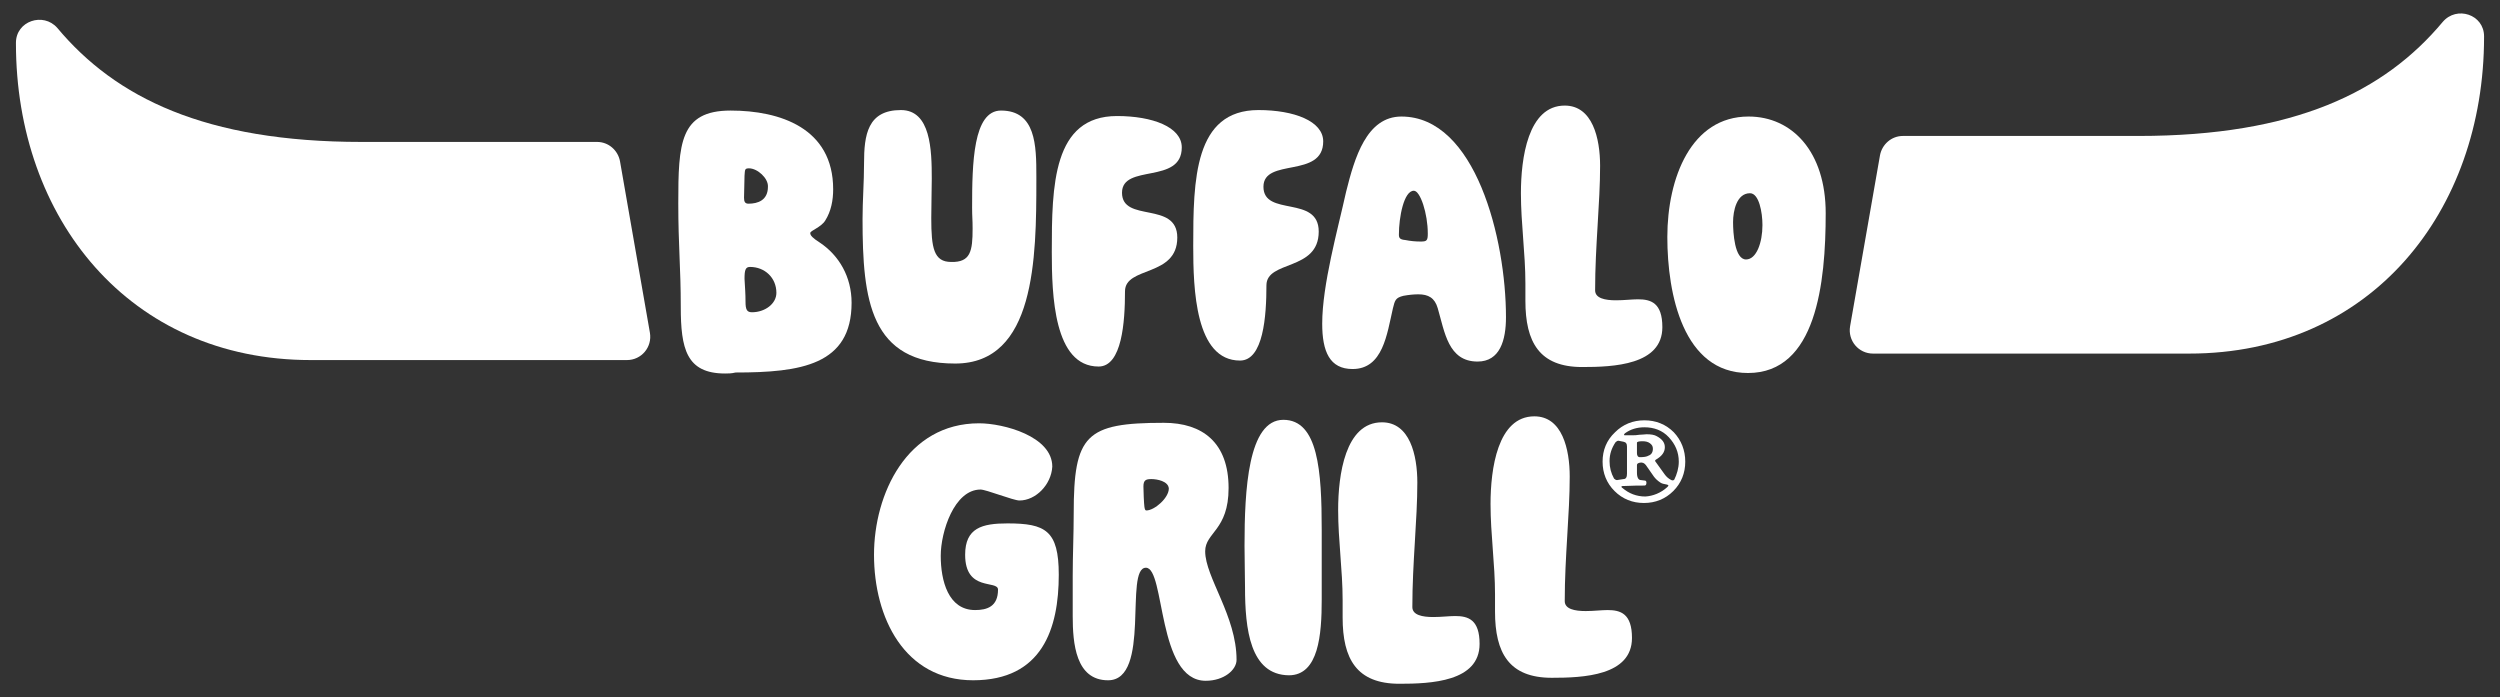
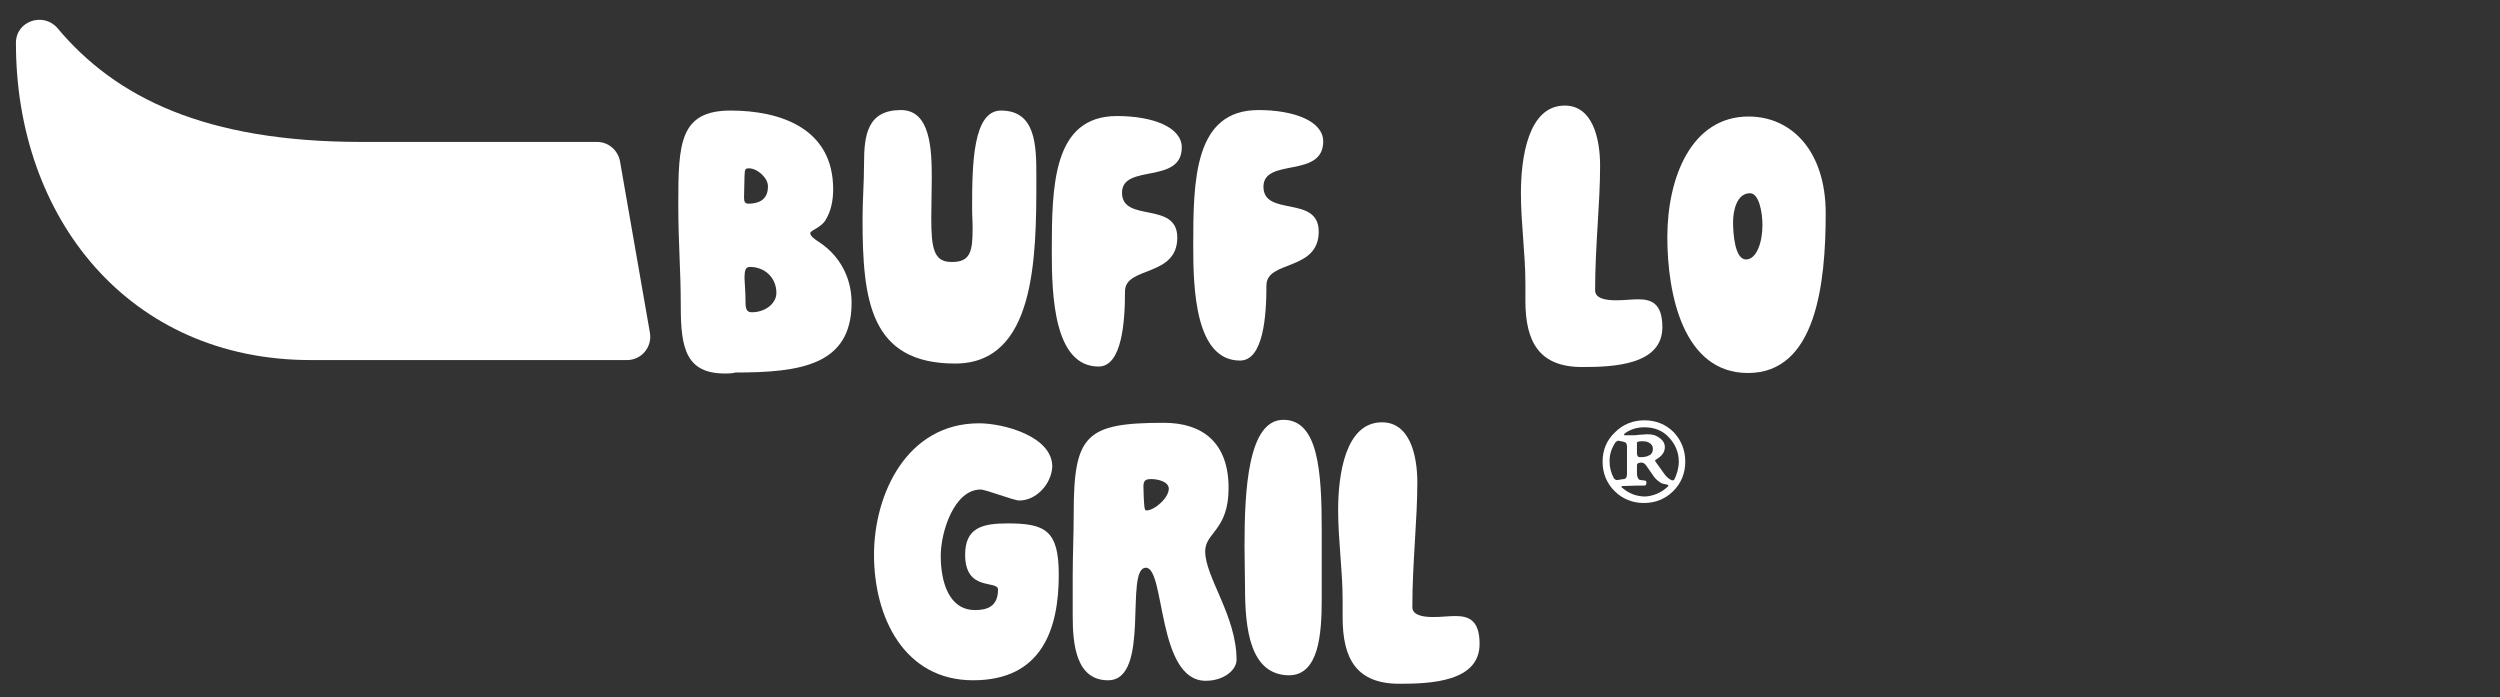
<svg xmlns="http://www.w3.org/2000/svg" id="Calque_1" x="0px" y="0px" viewBox="0 0 502 140" style="enable-background:new 0 0 502 140;" xml:space="preserve">
  <rect x="0" y="0" width="502" height="140" fill="#333333" stroke="none" />
  <style type="text/css">	.st0{fill:#FFFFFF;}</style>
  <g>
    <path class="st0" d="M145.6,75c-7.8,0-8.9-5-8.9-13.4c0-7.9-0.5-12.2-0.5-20.8c0-12,0.3-18.6,10.5-18.6c9.9,0,20.6,3.5,20.6,15.8  c0,2.2-0.4,4.4-1.6,6.3c-0.9,1.4-3,2-3,2.5s0.5,1,1.9,1.9c3.9,2.6,6.4,6.9,6.4,12.1c0,12.5-10.2,14-23.3,14  C146.9,75,146.2,75,145.6,75z M150.4,33.8c-0.9,0-0.8,0.3-0.9,1.5c0,0.7-0.1,3.7-0.1,4.4c0,0.8,0.2,1.2,0.9,1.2  c1.9,0,3.9-0.7,3.9-3.4C154.3,35.8,152.1,33.8,150.4,33.8z M149.7,60.6c0,1.6,0.3,2.1,1.3,2.1c2.6,0,4.9-1.7,4.9-3.9  c0-3-2.3-5.2-5.3-5.2c-0.9,0-1.1,0.6-1.1,2.4C149.6,57.9,149.7,58.9,149.7,60.6z" />
    <path class="st0" d="M195.3,45.9c0-1.9-0.1-2.3-0.1-4.2c0-8.9,0.2-19.5,5.8-19.5c7,0,7.1,7,7.1,13.2c0,0.2,0,0.6,0,0.8  c0,15.6-0.2,36.8-16.3,36.8c-17.1,0-18.6-12.7-18.6-29c0-3.7,0.3-7.4,0.3-11.2c0-5.7,0.7-10.7,7.4-10.7c6,0,6.2,8,6.2,13.8  c0,2.5-0.1,5-0.1,7.9c0,6,0.5,8.8,4,8.8C194.9,52.7,195.3,50.4,195.3,45.9z" />
    <path class="st0" d="M225.3,38.7c0,6.1,11.1,1.6,11.1,9c0,8-10.5,5.7-10.5,10.8c0,6.1-0.6,15.1-5.3,15.1c-9,0-9.4-14.4-9.4-23  c0-13.3,0.2-27.3,13.1-27.3c7.1,0,13,2.2,13,6.3C237.3,37.1,225.3,32.8,225.3,38.7z" />
    <path class="st0" d="M253.7,37.5c0,6.1,11.1,1.6,11.1,9c0,8-10.5,5.7-10.5,10.8c0,6.1-0.6,15.1-5.3,15.1c-9,0-9.4-14.4-9.4-23  c0-13.3,0.2-27.3,13.1-27.3c7.1,0,13,2.2,13,6.3C265.7,35.9,253.7,31.6,253.7,37.5z" />
-     <path class="st0" d="M281.4,23.4c14.9,0,21,24.6,21,40.3c0,4.6-1.2,8.9-5.7,8.9c-5.9,0-6.6-5.9-8-10.7c-0.6-2.1-1.9-2.8-3.9-2.8  c-0.9,0-1.9,0.1-3,0.3c-1.6,0.4-1.7,0.9-2.1,2.5c-1.2,5.2-2,12.2-8.1,12.2c-4.6,0-6.1-3.5-6.1-9.1c0-7.8,3.1-18.8,4.8-26.5  C272,31.7,274.4,23.4,281.4,23.4z M285.3,48.5c1.2,0,1.4-0.2,1.4-1.6c0-4-1.5-8.6-2.8-8.6c-2,0-3,5.3-3,8.8c0,0.7,0.2,1,1.3,1.1  C283.2,48.4,284.2,48.5,285.3,48.5z" />
    <path class="st0" d="M306.3,60.4c0-1.1,0-2.4,0-3.5c0-6-0.9-12-0.9-18.1c0-7,1.4-17.6,8.8-17.6c5.6,0,7.1,6.6,7.1,12.1  c0,7.6-1,16-1,25c0,1.6,2,2,4.2,2c1.6,0,3.2-0.2,4.4-0.2c2.6,0,4.9,0.7,4.9,5.6c0,7.6-9.8,8-16.1,8  C309.1,73.7,306.3,68.7,306.3,60.4z" />
    <path class="st0" d="M334.8,47.6c0-11.9,4.8-24.2,16.3-24.2c8.8,0,15.5,7.1,15.5,19.4c0,14.1-1.9,32.1-15.6,32.1  C338,74.9,334.8,59.1,334.8,47.6z M350.6,52.1c2.1,0,3.3-3.4,3.3-6.9c0-2.6-0.7-6.4-2.5-6.4c-2.7,0-3.4,3.6-3.4,5.8  C348,46.7,348.3,52.1,350.6,52.1z" />
    <path class="st0" d="M204.7,100.5c-1.2,0-6.7-2.2-7.8-2.2c-5.3,0-8,8.5-8,13.3c0,5,1.5,10.9,6.9,10.9c2.4,0,4.6-0.7,4.6-4.1  c0-2-6.6,0.5-6.6-7c0-5.4,3.4-6.3,8.5-6.3c7.6,0,10.3,1.4,10.3,10.3c0,10.8-3.3,21.2-17.2,21.2c-13.8,0-19.9-12.6-19.9-25.2  c0-12.2,6.6-26.4,21.1-26.4c4.9,0,14.7,2.6,14.7,8.7C211.1,97.3,208,100.5,204.7,100.5z" />
    <path class="st0" d="M246.7,98c0,8.5-4.7,8.9-4.7,12.7c0,5.2,6.3,13,6.3,21.8c0,2-2.5,4.2-6.2,4.2c-9.8,0-8.1-22.7-12-22.7  c-4.4,0,1.1,22.6-7.6,22.6c-6.5,0-7.1-7.4-7.1-12.9c0-2.8,0-5.3,0-8c0-4.2,0.2-8.5,0.2-12.6c0-15.8,2.4-18.2,18.1-18.2  C241.5,84.9,246.7,88.9,246.7,98z M231.2,96.2c-1.1,0-1.6,0.2-1.6,1.5c0,0.8,0.1,3.4,0.2,4.1c0.1,0.6,0.2,0.7,0.4,0.7  c1.6,0,4.5-2.5,4.5-4.4C234.6,96.6,232.3,96.2,231.2,96.2z" />
    <path class="st0" d="M250,117.9c0-2.4-0.1-5.3-0.1-8.3c0-11.2,0.7-25.3,7.8-25.3c7,0,7.7,10.3,7.7,22.1c0,4.8,0,9.2,0,14  c0,7-0.6,15.2-6.6,15.2C251,135.5,250,126.3,250,117.9z" />
    <path class="st0" d="M269.6,124c0-1.1,0-2.4,0-3.5c0-6-0.9-12-0.9-18.1c0-7,1.4-17.6,8.8-17.6c5.6,0,7.1,6.6,7.1,12.1  c0,7.6-1,16-1,25c0,1.6,2,2,4.2,2c1.6,0,3.2-0.2,4.4-0.2c2.6,0,4.9,0.7,4.9,5.6c0,7.6-9.8,8-16.1,8  C272.4,137.3,269.6,132.3,269.6,124z" />
-     <path class="st0" d="M300.2,122.8c0-1.1,0-2.4,0-3.5c0-6-0.9-12-0.9-18.1c0-7,1.4-17.6,8.8-17.6c5.6,0,7.1,6.6,7.1,12.1  c0,7.6-1,16-1,25c0,1.6,2,2,4.2,2c1.6,0,3.2-0.2,4.4-0.2c2.6,0,4.9,0.7,4.9,5.6c0,7.6-9.8,8-16.1,8  C303,136.1,300.2,131.1,300.2,122.8z" />
    <g>
      <path class="st0" d="M331.9,90.1c0-0.5-0.2-0.8-0.6-1.1c-0.4-0.3-0.9-0.4-1.5-0.4c-0.7,0-1.1,0.1-1.1,0.3V91   c0,0.5,0.2,0.8,0.6,0.8c0.8,0,1.4-0.1,1.7-0.3C331.6,91.3,331.9,90.8,331.9,90.1 M337.1,92.7c0-1.9-0.7-3.5-2-4.9s-3-2-4.9-2   c-1.5,0-2.8,0.4-3.9,1.2c-0.1,0.1-0.2,0.2-0.2,0.3c0,0.1,0.1,0.1,0.2,0.1c0.2,0,0.5,0,0.9,0c0.3,0,0.6,0,0.8,0   c0.2,0,0.6,0,1.2-0.1c0.6,0,1.1-0.1,1.4-0.1c0.9,0,1.6,0.1,2.1,0.4c1.1,0.6,1.6,1.3,1.6,2.2c0,1-0.6,1.8-1.8,2.5   c-0.2,0.1-0.2,0.3,0,0.5l1.8,2.5c0.3,0.4,0.7,0.8,1.3,1.1c0.3,0.1,0.4,0.1,0.6-0.1C336.7,95.3,337.1,94,337.1,92.7 M334.8,97.8   c0.3-0.3,0.3-0.4-0.1-0.5c-0.6-0.1-1-0.2-1.3-0.4c-0.6-0.4-1-0.8-1.3-1.2l-1.6-2.3c-0.3-0.4-0.7-0.6-1.2-0.5   c-0.4,0.1-0.6,0.2-0.6,0.5v1.5c0,1,0.3,1.5,0.8,1.5l0.8,0.1c0.2,0,0.3,0.2,0.3,0.4c0,0.4-0.1,0.6-0.4,0.6c-0.8,0-2.3,0-4.4,0.1   c-0.1,0-0.2,0-0.2,0.1s0,0.2,0.2,0.3c1.3,1.1,2.8,1.7,4.6,1.7C331.9,99.6,333.5,99,334.8,97.8 M326.7,95.1v-5.4   c0-0.6-0.2-0.9-0.7-1l-1-0.2c-0.2,0-0.4,0.1-0.6,0.3c-0.8,1.2-1.2,2.4-1.2,3.8c0,1.3,0.3,2.4,0.9,3.5c0.2,0.2,0.4,0.3,0.6,0.3   l1.3-0.2C326.5,96.2,326.7,95.8,326.7,95.1 M338.4,92.7c0,2.3-0.8,4.3-2.4,5.9s-3.6,2.4-5.9,2.4s-4.3-0.8-5.9-2.4   s-2.4-3.6-2.4-5.9s0.8-4.3,2.5-5.9c1.6-1.6,3.6-2.4,5.9-2.4s4.3,0.8,5.9,2.4C337.6,88.4,338.4,90.4,338.4,92.7" />
    </g>
    <g>
      <path class="st0" d="M124.5,32.4c-0.4-2.2-2.3-3.9-4.6-3.9H72.6c-31.4,0-49.4-8.9-61.1-22.9c-2.8-3.2-8.3-1.4-8.3,3v0.1   c0,35.1,22.7,63.6,59.2,63.6h63.5c2.9,0,5.1-2.6,4.6-5.5L124.5,32.4z" />
    </g>
    <g>
-       <path class="st0" d="M377.5,31.2c0.4-2.2,2.3-3.9,4.6-3.9h47.3c31.4,0,49.4-8.9,61.1-22.9c2.8-3.3,8.3-1.5,8.3,2.9v0.1   c0,35.1-22.7,63.6-59.2,63.6h-63.5c-2.9,0-5.1-2.6-4.6-5.5L377.5,31.2z" />
-     </g>
+       </g>
  </g>
</svg>